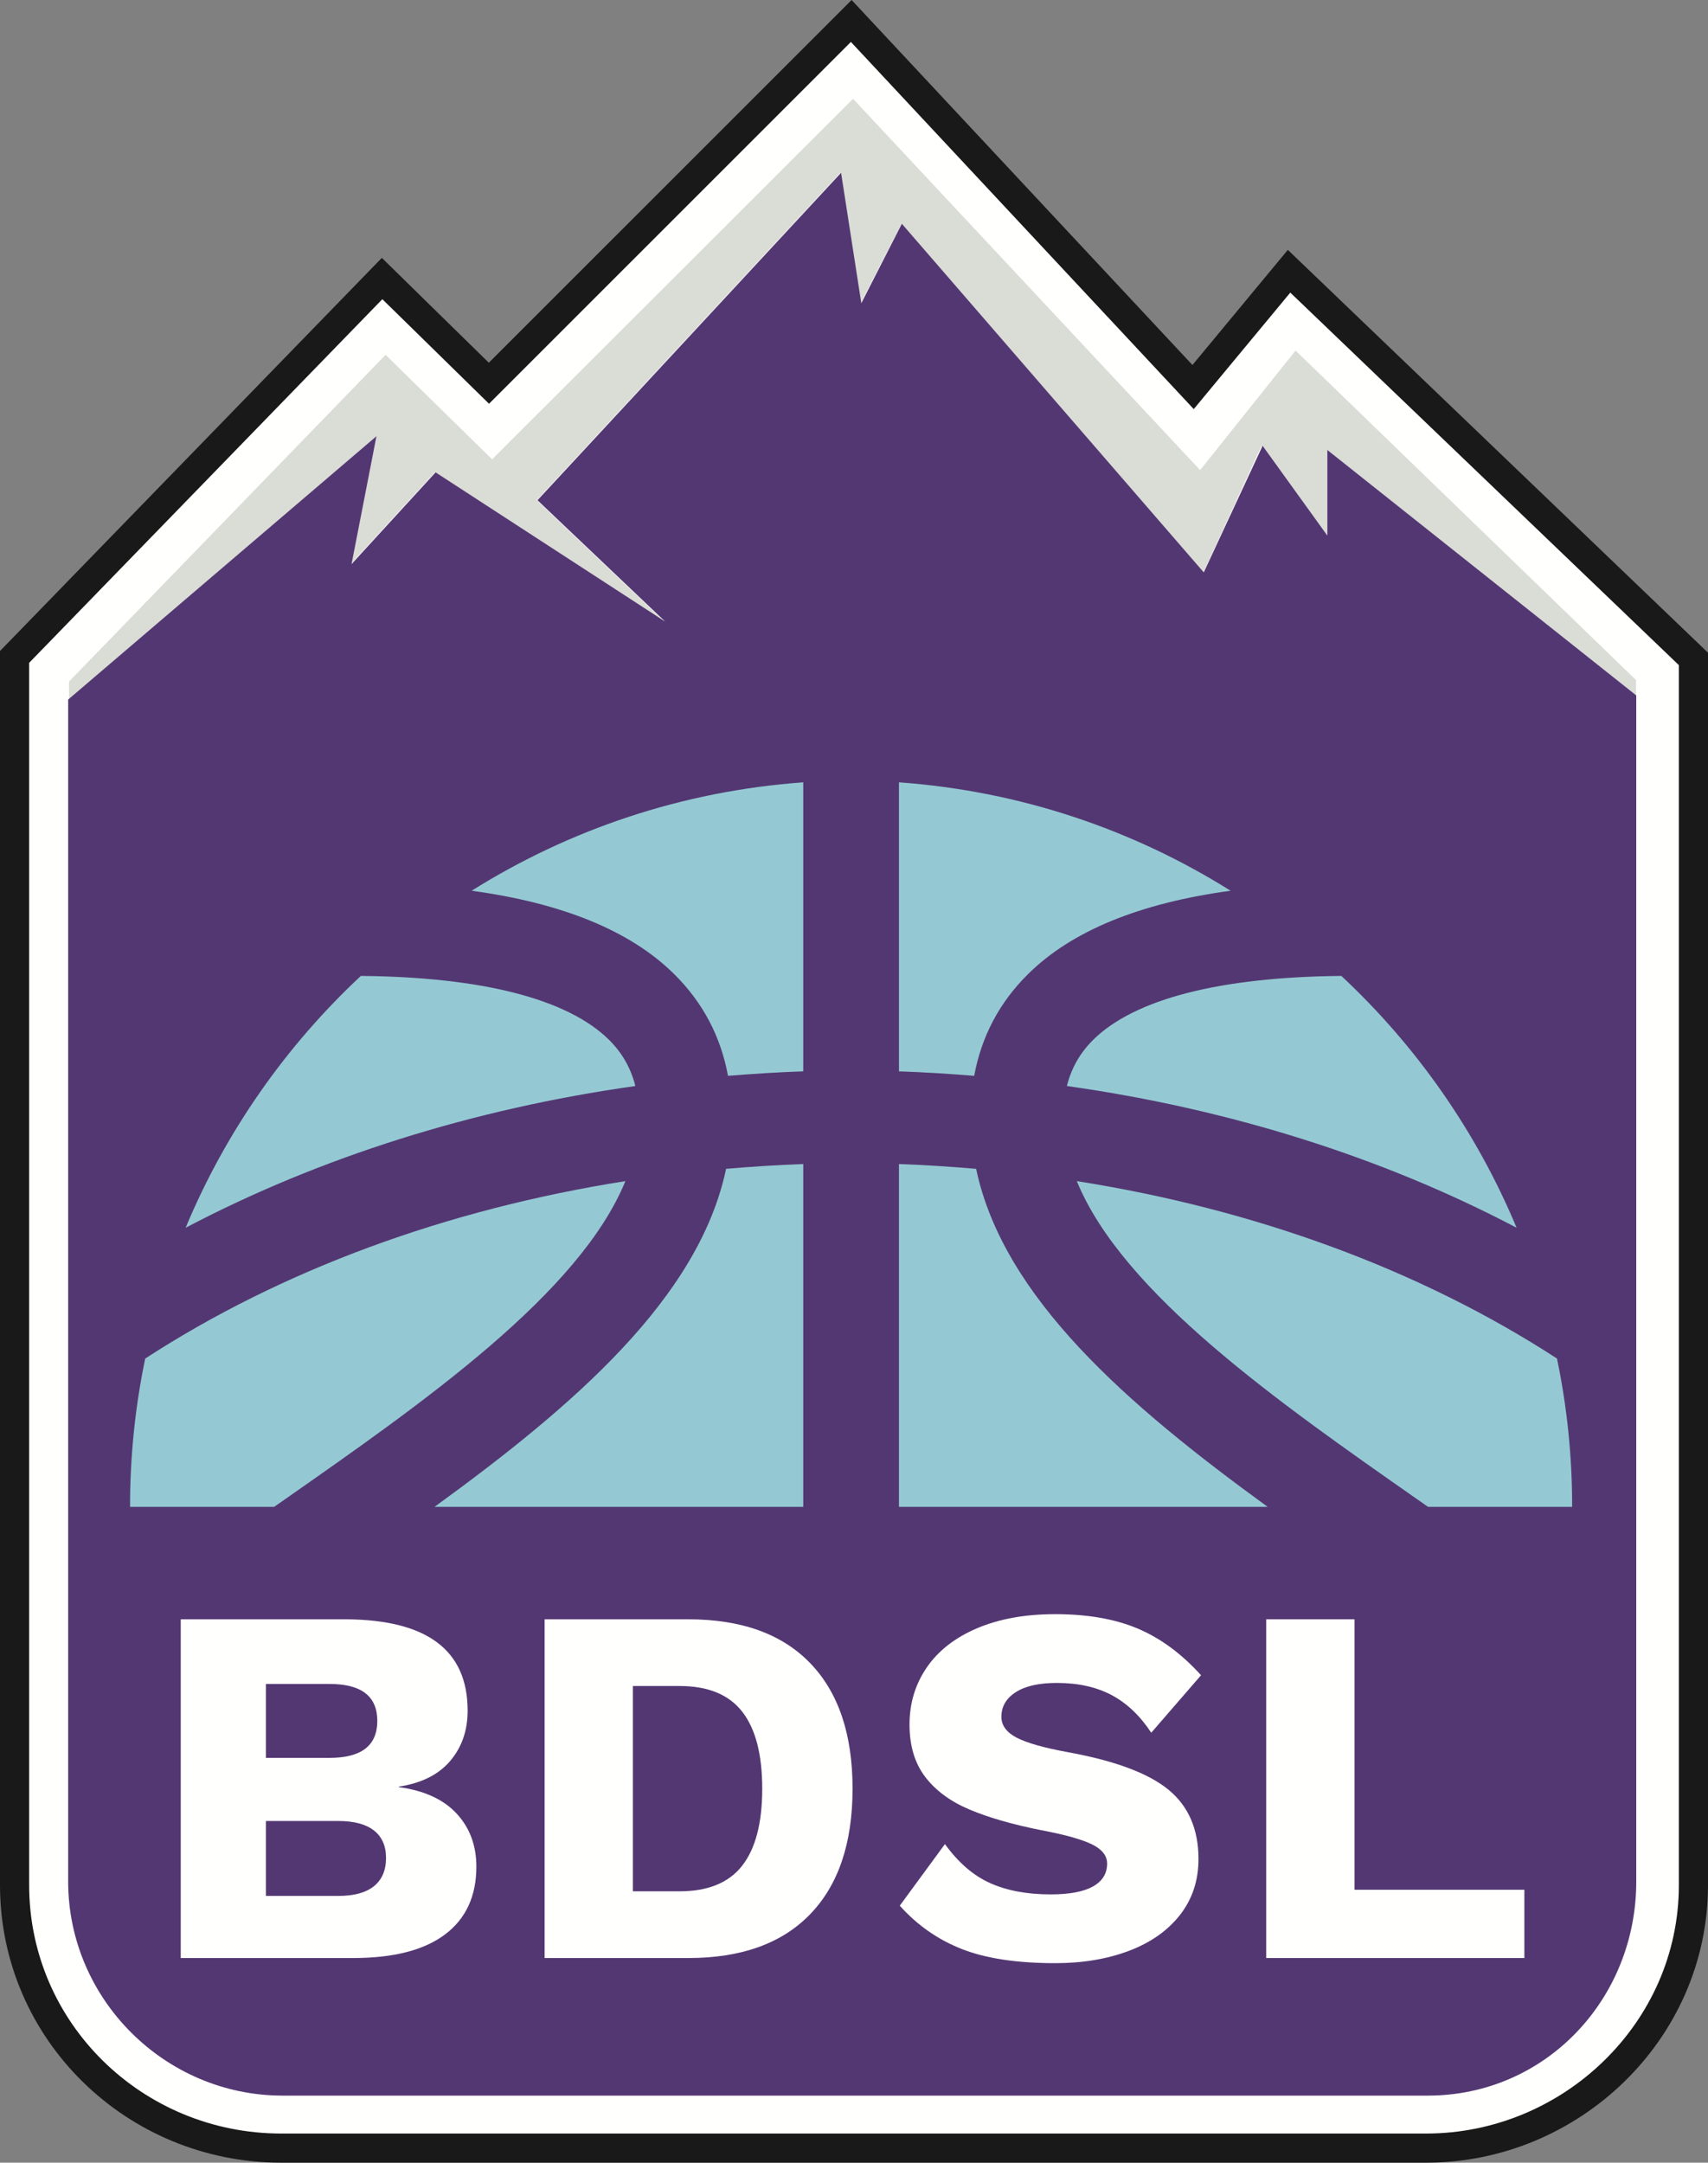
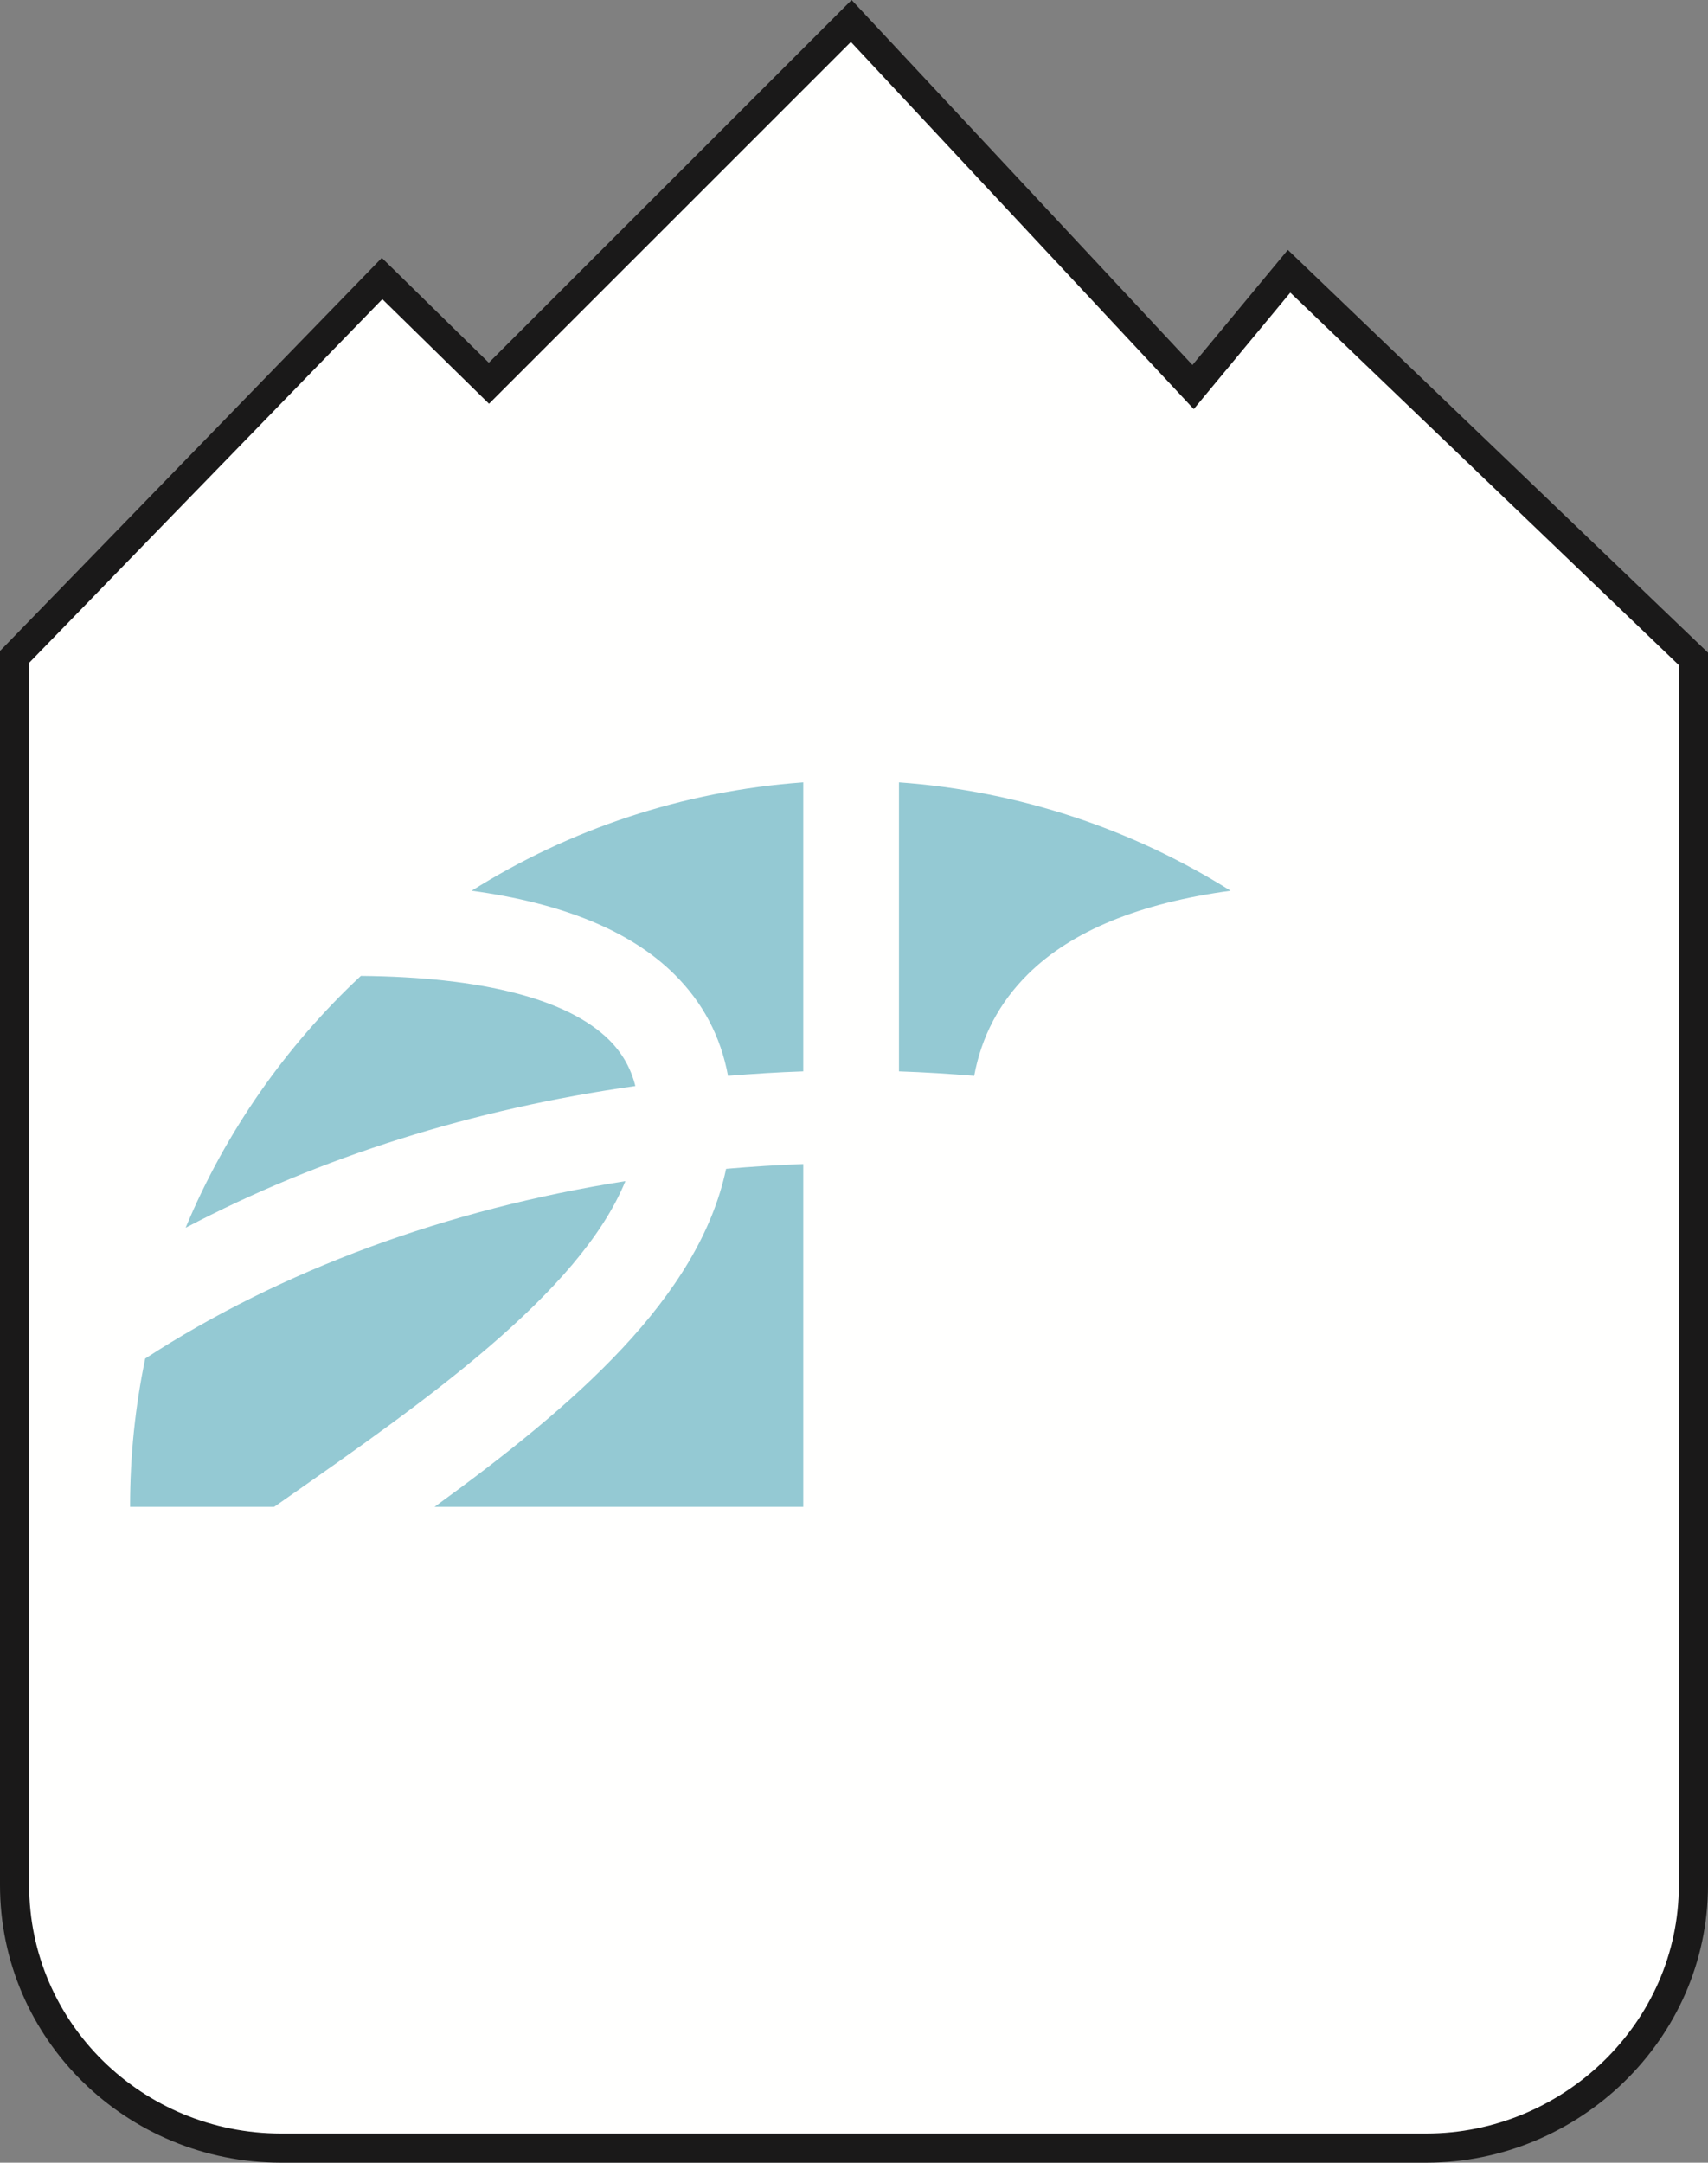
<svg xmlns="http://www.w3.org/2000/svg" width="293px" height="371px" viewBox="0 0 293 371" version="1.1">
  <rect x="0" y="0" width="293" height="371" fill="#808080" stroke="none" />
  <title>BDSL_Logo_01</title>
  <g id="BDSL_Logo_01" stroke="none" stroke-width="1" fill="none" fill-rule="evenodd">
    <path d="M48.235,368.5 C23.128,368.5 2.5,348.487 2.5,323.373 L2.5,112.691 L65.546,47.781 L83.873,65.745 L146.03,3.598 L204.67,66.398 L221.134,46.53 L290.5,113.033 L290.5,323.389 C290.5,348.493 269.387,368.5 244.668,368.5 L48.235,368.5" id="Fill-1" fill="#FFFFFE" />
    <path d="M48.235,368.5 C23.128,368.5 2.5,348.487 2.5,323.373 L2.5,112.691 L65.546,47.781 L83.873,65.745 L146.03,3.598 L204.67,66.398 L221.134,46.53 L290.5,113.033 L290.5,323.389 C290.5,348.493 269.387,368.5 244.668,368.5 L48.235,368.5 Z" id="Stroke-2" stroke="#1A1919" stroke-width="5" />
-     <polyline id="Fill-4" fill="#DADCD6" points="280.656 116.662 280.656 119.297 227.656 77.188 227.656 91.869 216.41 76.475 206.439 98.19 154.64 38.382 147.638 52.011 144.158 29.641 92.07 85.813 113.967 106.628 74.588 81.033 60.171 96.768 64.594 74.824 11.848 120.008 11.848 116.918 66.146 60.869 84.417 78.797 146.336 16.952 205.873 80.648 222.25 60.143 280.656 116.662" />
-     <path d="M227.693,77.188 L227.693,91.869 L216.592,76.475 L206.501,98.19 L154.705,38.382 L147.754,52.011 L144.283,29.641 L92.201,85.813 L114.1,106.628 L74.722,81.033 L60.306,96.768 L64.584,74.824 L11.693,120.008 L11.693,322.761 C11.693,342.943 28.299,359.496 48.492,359.496 L244.925,359.496 C265.12,359.496 280.693,342.943 280.693,322.761 L280.693,119.297 L227.693,77.188" id="Fill-5" fill="#533772" />
    <path d="M58.034,325.24 C60.732,325.24 62.772,324.684 64.152,323.567 C65.531,322.453 66.222,320.838 66.222,318.725 C66.222,316.671 65.531,315.102 64.152,314.015 C62.772,312.93 60.732,312.386 58.034,312.386 L45.619,312.386 L45.619,325.24 L58.034,325.24 Z M56.537,301.557 C61.996,301.557 64.725,299.443 64.725,295.218 C64.725,290.991 61.996,288.878 56.537,288.878 L45.619,288.878 L45.619,301.557 L56.537,301.557 Z M31.004,277.785 L59.267,277.785 C73.235,277.844 80.221,283.067 80.221,293.457 C80.221,296.861 79.222,299.738 77.228,302.085 C75.231,304.434 72.297,305.901 68.423,306.487 L68.423,306.575 C72.766,307.162 76.067,308.675 78.328,311.109 C80.587,313.546 81.718,316.583 81.718,320.222 C81.718,325.271 79.926,329.145 76.347,331.844 C72.766,334.544 67.512,335.894 60.587,335.894 L31.004,335.894 L31.004,277.785 L31.004,277.785 Z" id="Fill-6" fill="#FFFFFE" />
-     <path d="M127.323,320.046 C129.612,317.111 130.757,312.709 130.757,306.839 C130.757,300.971 129.612,296.568 127.323,293.633 C125.034,290.698 121.453,289.23 116.582,289.23 L108.569,289.23 L108.569,324.448 L116.582,324.448 C121.453,324.448 125.034,322.981 127.323,320.046 Z M138.988,285.313 C143.831,290.331 146.252,297.507 146.252,306.839 C146.252,316.172 143.831,323.348 138.988,328.366 C134.146,333.385 127.176,335.894 118.078,335.894 L93.426,335.894 L93.426,277.785 L118.078,277.785 C127.176,277.785 134.146,280.294 138.988,285.313 L138.988,285.313 Z" id="Fill-7" fill="#FFFFFE" />
+     <path d="M127.323,320.046 C129.612,317.111 130.757,312.709 130.757,306.839 C130.757,300.971 129.612,296.568 127.323,293.633 C125.034,290.698 121.453,289.23 116.582,289.23 L108.569,289.23 L116.582,324.448 C121.453,324.448 125.034,322.981 127.323,320.046 Z M138.988,285.313 C143.831,290.331 146.252,297.507 146.252,306.839 C146.252,316.172 143.831,323.348 138.988,328.366 C134.146,333.385 127.176,335.894 118.078,335.894 L93.426,335.894 L93.426,277.785 L118.078,277.785 C127.176,277.785 134.146,280.294 138.988,285.313 L138.988,285.313 Z" id="Fill-7" fill="#FFFFFE" />
    <path d="M195.16,279.369 C199.063,281.014 202.688,283.684 206.033,287.382 L197.493,297.242 C195.557,294.309 193.281,292.151 190.67,290.772 C188.058,289.393 184.932,288.702 181.293,288.702 C178.24,288.702 175.893,289.23 174.25,290.287 C172.605,291.344 171.784,292.752 171.784,294.513 C171.784,295.98 172.649,297.17 174.382,298.079 C176.112,298.989 179.062,299.826 183.23,300.588 C191.271,302.056 197.009,304.198 200.442,307.016 C203.876,309.833 205.594,313.795 205.594,318.901 C205.594,322.599 204.537,325.799 202.424,328.498 C200.311,331.198 197.39,333.252 193.663,334.661 C189.936,336.069 185.725,336.774 181.029,336.774 C174.455,336.774 169.113,335.967 165.005,334.353 C160.896,332.739 157.346,330.259 154.352,326.913 L162.1,316.348 C164.389,319.518 166.971,321.749 169.848,323.039 C172.723,324.331 176.187,324.977 180.236,324.977 C183.464,324.977 185.886,324.522 187.5,323.611 C189.114,322.702 189.922,321.397 189.922,319.693 C189.922,318.344 189.055,317.243 187.324,316.392 C185.592,315.542 182.702,314.734 178.652,313.971 C173.662,312.974 169.539,311.785 166.282,310.405 C163.024,309.026 160.5,307.162 158.71,304.814 C156.919,302.467 156.024,299.474 156.024,295.834 C156.024,292.195 157.007,288.938 158.975,286.061 C160.94,283.186 163.816,280.94 167.603,279.325 C171.389,277.712 175.863,276.904 181.029,276.904 C186.546,276.904 191.256,277.727 195.16,279.369" id="Fill-8" fill="#FFFFFE" />
    <polyline id="Fill-9" fill="#FFFFFE" points="261.5 324.184 261.5 335.894 217.214 335.894 217.214 277.785 232.357 277.785 232.357 324.184 261.5 324.184" />
-     <path d="M167.45,200.509 C163.063,200.135 158.658,199.844 154.213,199.688 L154.213,258.496 L217.465,258.496 C193.478,241.074 172.107,222.619 167.45,200.509" id="Fill-10" fill="#94C9D3" />
    <path d="M211.102,152.805 C195.48,154.925 183.813,159.707 176.349,167.112 C171.437,171.964 168.362,177.814 167.119,184.554 C162.846,184.209 158.543,183.934 154.213,183.789 L154.213,134.207 C174.99,135.707 194.381,142.309 211.102,152.805" id="Fill-11" fill="#94C9D3" />
-     <path d="M260.164,210.617 C237.163,198.516 210.885,190.23 183.017,186.303 C183.782,183.241 185.273,180.627 187.521,178.389 C194.627,171.357 209.323,167.605 230.102,167.415 C242.968,179.429 253.29,194.127 260.164,210.617" id="Fill-12" fill="#94C9D3" />
-     <path d="M269.693,258.352 C269.693,249.687 268.799,241.228 267.095,233.055 C243.66,217.821 215.317,207.44 184.722,202.618 C192.619,221.895 219.271,240.521 243.242,257.283 C243.824,257.689 244.398,258.092 244.978,258.496 L269.69,258.496 C269.69,258.448 269.693,258.4 269.693,258.352" id="Fill-13" fill="#94C9D3" />
    <path d="M124.557,200.509 C128.943,200.135 133.35,199.844 137.793,199.688 L137.793,258.496 L74.542,258.496 C98.529,241.074 119.899,222.619 124.557,200.509" id="Fill-14" fill="#94C9D3" />
    <path d="M80.905,152.805 C96.526,154.925 108.193,159.707 115.658,167.112 C120.57,171.964 123.645,177.814 124.887,184.554 C129.161,184.209 133.465,183.934 137.793,183.789 L137.793,134.207 C117.016,135.707 97.626,142.309 80.905,152.805" id="Fill-15" fill="#94C9D3" />
    <path d="M31.844,210.617 C54.844,198.516 81.123,190.23 108.99,186.303 C108.225,183.241 106.734,180.627 104.486,178.389 C97.38,171.357 82.684,167.605 61.905,167.415 C49.039,179.429 38.717,194.127 31.844,210.617" id="Fill-16" fill="#94C9D3" />
    <path d="M22.313,258.352 C22.313,249.687 23.208,241.228 24.912,233.055 C48.347,217.821 76.689,207.44 107.285,202.618 C99.389,221.895 72.735,240.521 48.766,257.283 C48.184,257.689 47.608,258.092 47.029,258.496 L22.316,258.496 C22.316,258.448 22.313,258.4 22.313,258.352" id="Fill-17" fill="#94C9D3" />
  </g>
</svg>